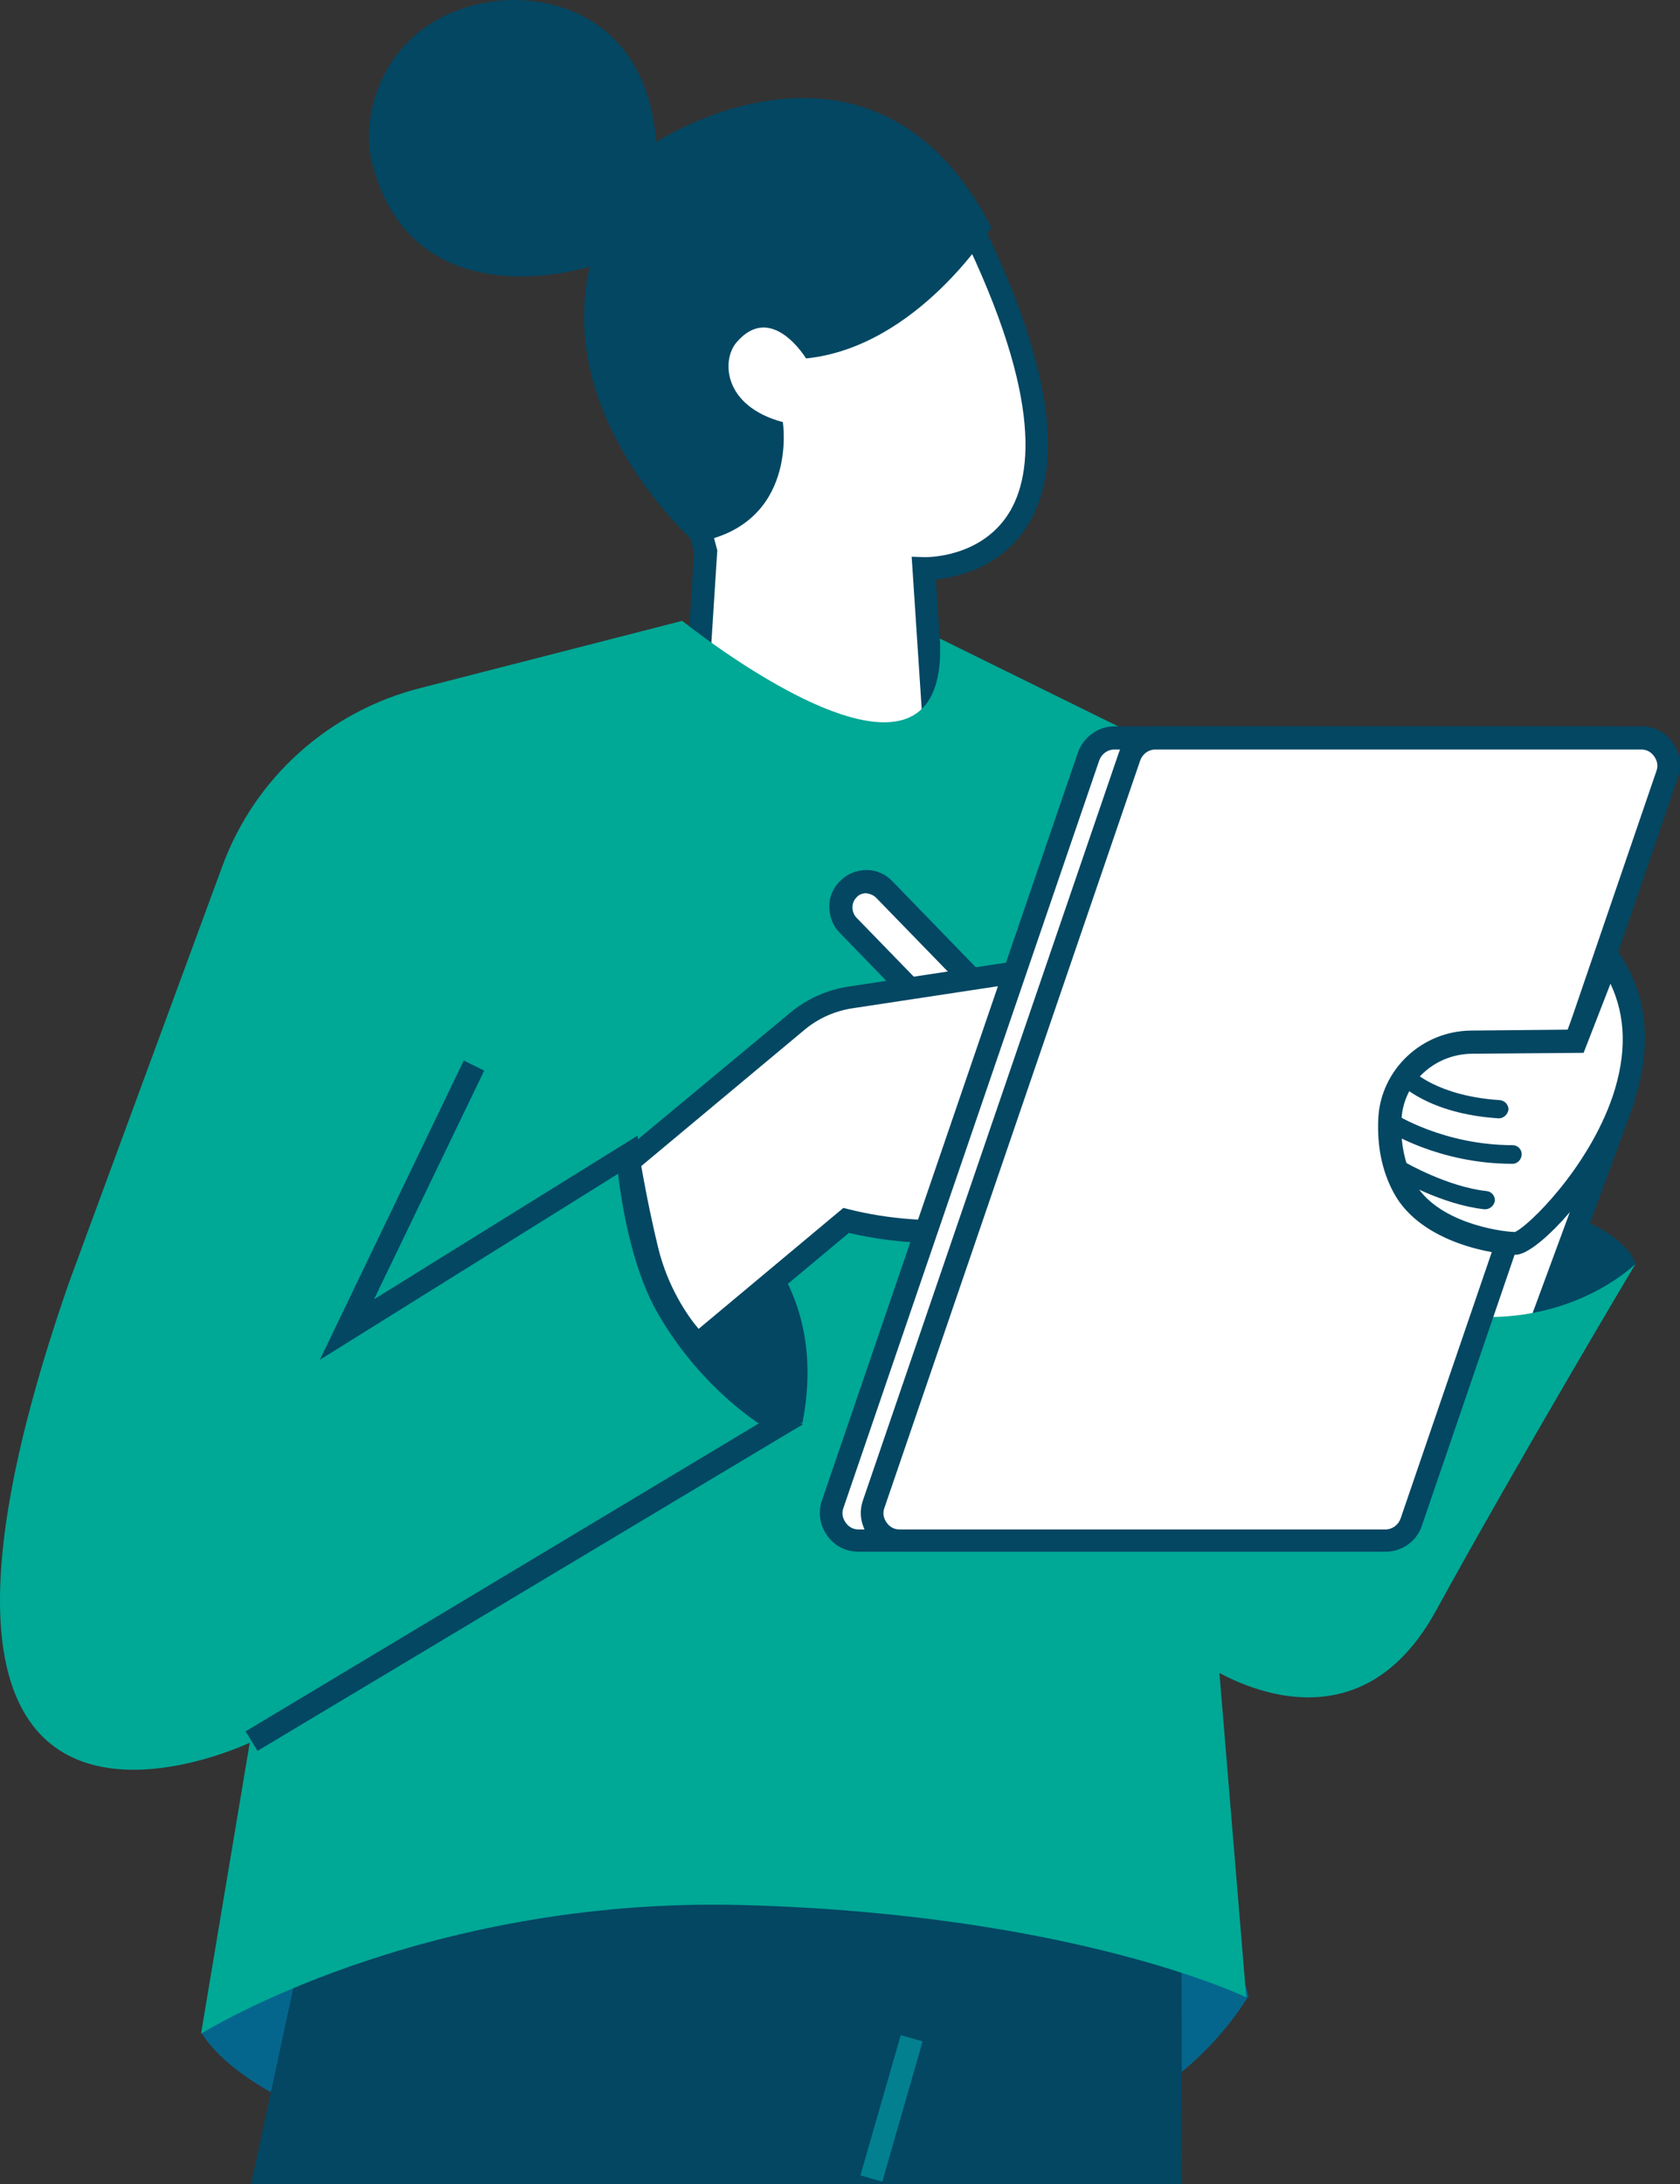
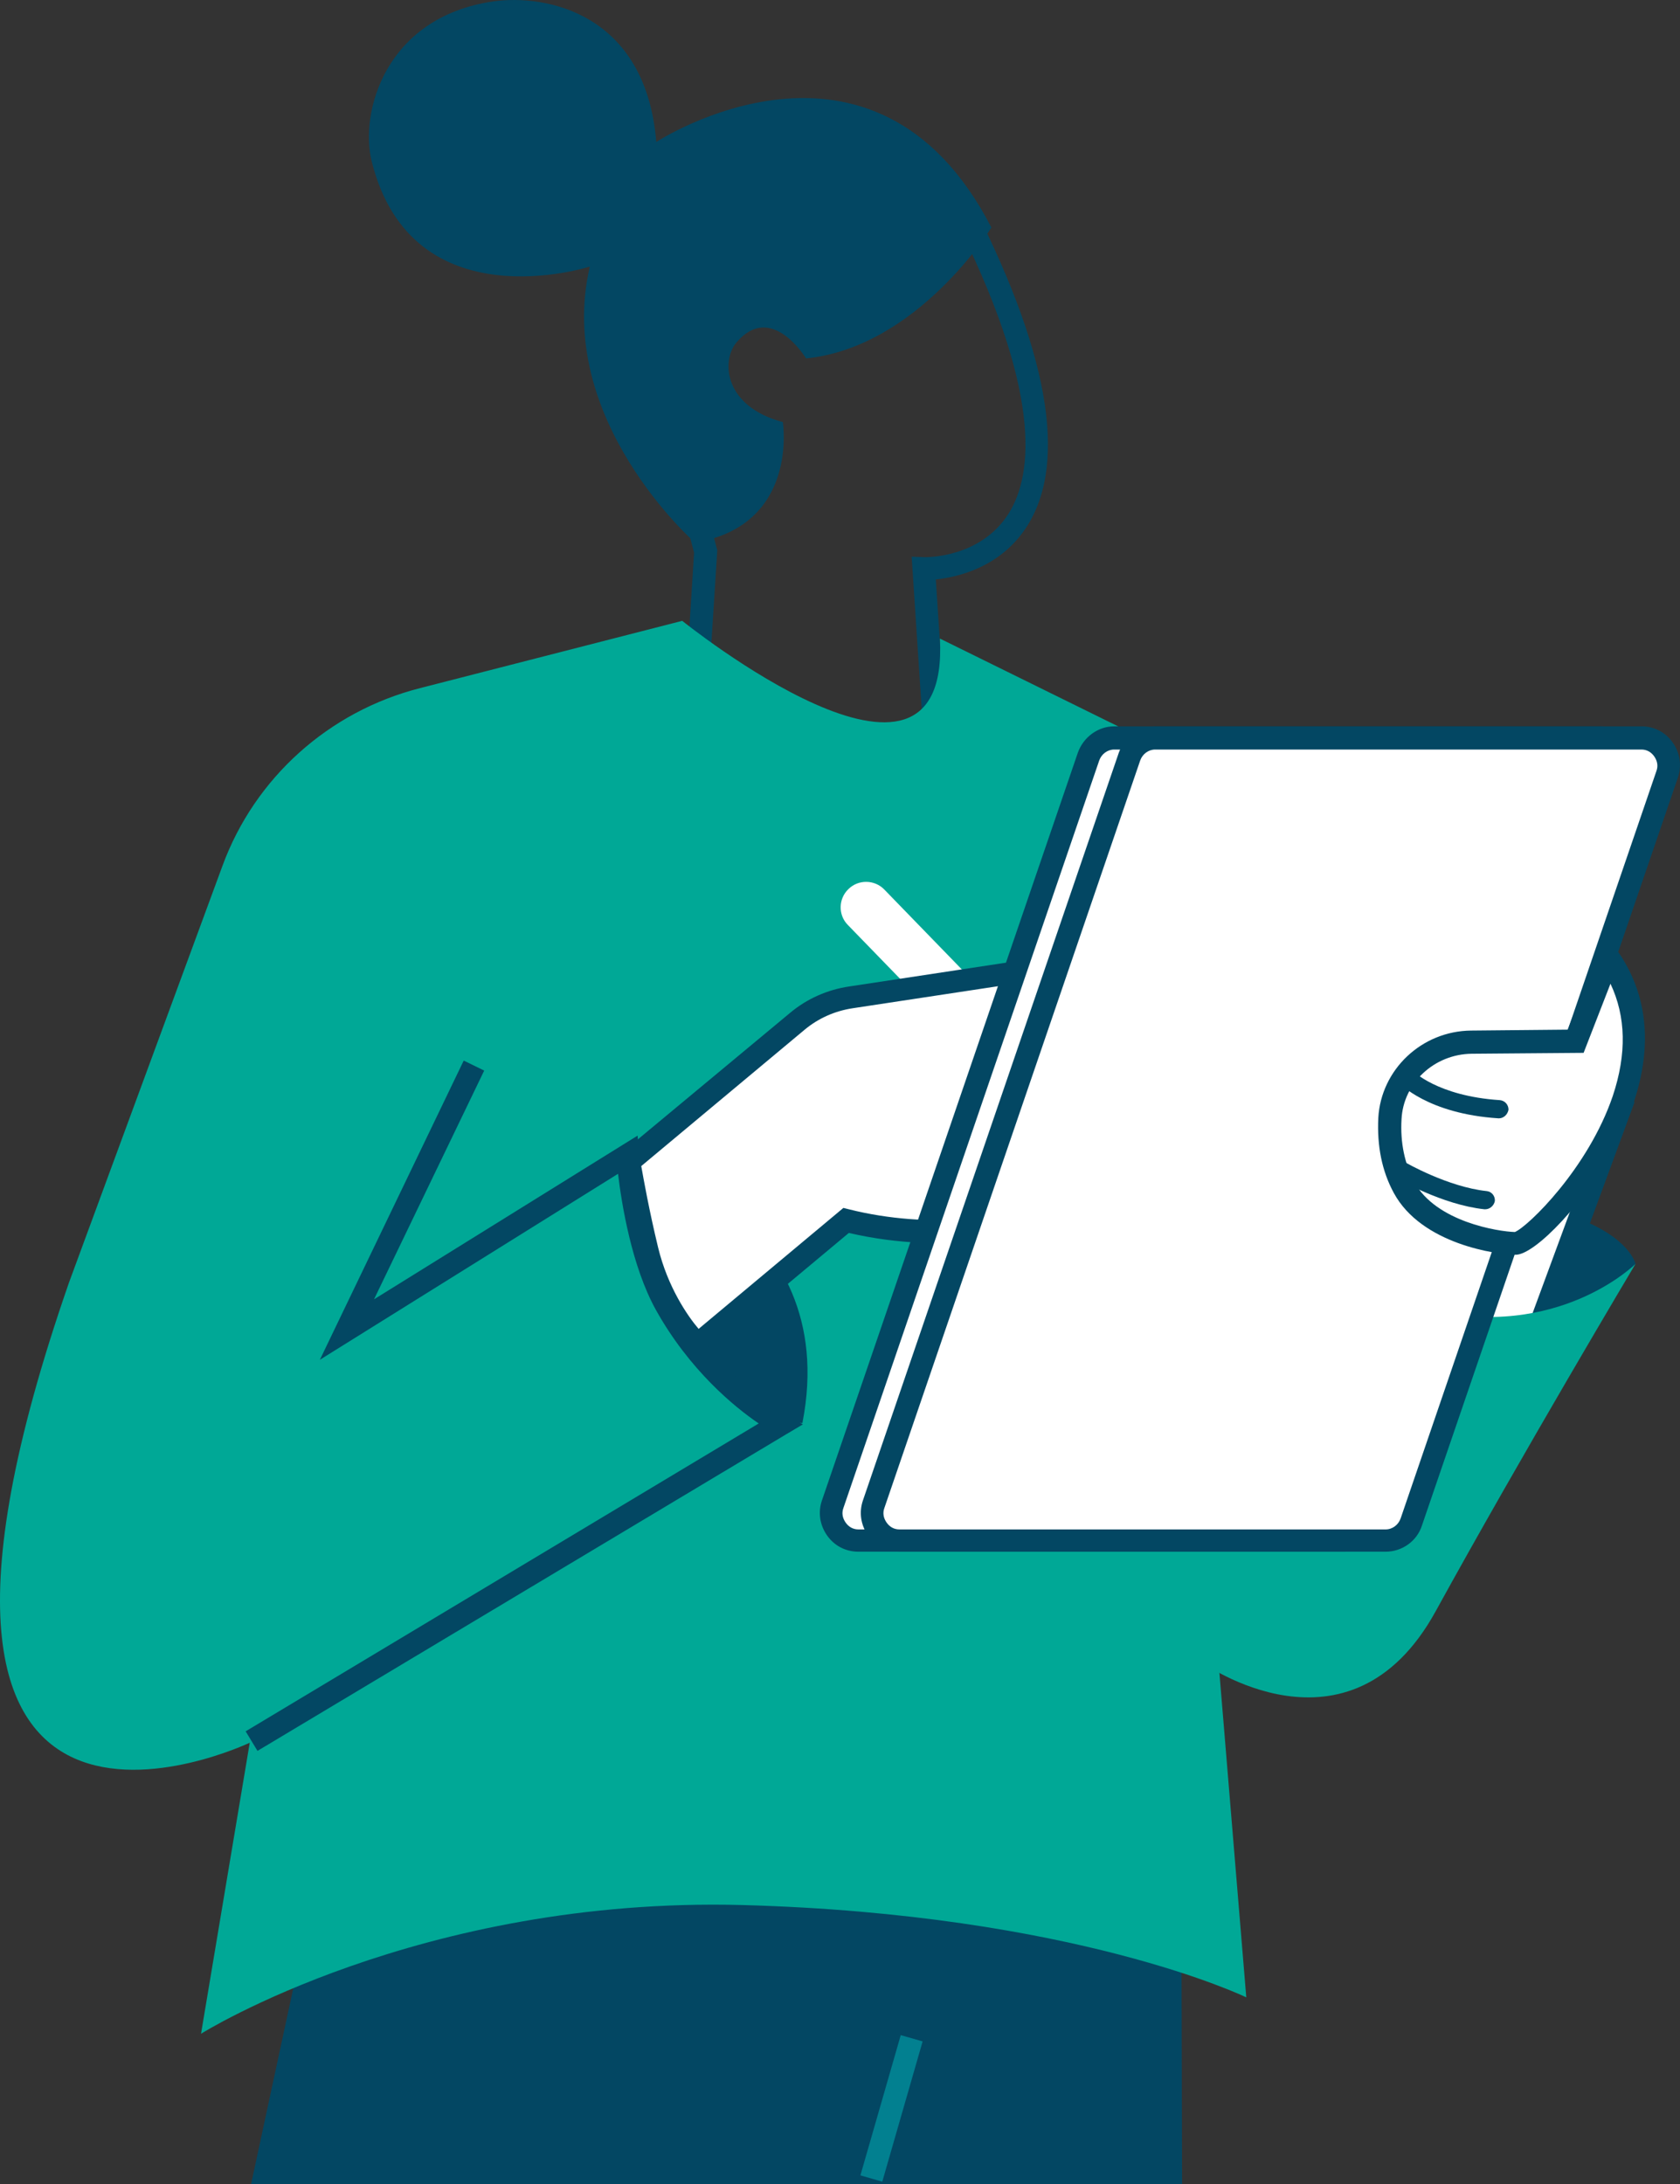
<svg xmlns="http://www.w3.org/2000/svg" width="150" height="195" viewBox="0 0 150 195" fill="none">
  <rect x="0" y="0" width="150" height="195" fill="#333333" stroke="none" />
-   <path d="M17.99 181.463C17.99 181.463 24.494 195.268 71.238 194.456C71.238 194.456 100.097 196.486 111.478 178.214L107.007 162.379L23.681 164.41L17.99 181.463Z" fill="#05668D" />
-   <path d="M84.082 74.799L82.497 50.763C82.497 50.763 103.024 51.412 85.464 17.712L57.54 28.634L62.986 49.22L61.36 74.962L84.082 74.799Z" fill="white" />
  <path d="M60.304 76.017L61.97 49.341L56.361 28.025L85.952 16.453L86.358 17.265C93.594 31.151 95.382 41.14 91.724 46.946C89.366 50.681 85.464 51.534 83.554 51.737L85.139 75.814L60.304 76.017ZM58.8 29.284L64.043 49.138L62.458 73.947L82.985 73.784L81.399 49.707L82.537 49.747C82.741 49.747 87.537 49.829 90.057 45.85C92.252 42.358 93.106 34.887 85.017 19.011L58.8 29.284Z" fill="#034763" />
  <path d="M71.969 32.004C71.969 32.004 68.88 26.888 65.75 30.583C64.409 32.166 64.571 36.267 69.896 37.688C69.896 37.688 71.359 46.905 62.051 48.448C62.051 48.448 49.491 37.445 52.662 23.802C52.662 23.802 36.809 28.918 33.192 14.423C32.094 10.078 34.371 1.552 44.004 0.131C48.76 -0.56 57.661 1.186 58.596 12.677C58.596 12.677 78.026 -0.032 88.513 20.31C88.513 20.351 81.928 30.989 71.969 32.004Z" fill="#034763" />
  <path d="M105.463 164.288L105.544 195H22.421L28.762 165.551L105.463 164.288Z" fill="#034763" />
  <path d="M146.028 112.844C146.028 112.844 143.996 103.506 109.853 107.972V120.559L138.712 121.371L146.028 112.844Z" fill="#034763" />
  <path d="M135.054 125.025L144.524 99.324L126.924 98.227L118.388 121.371L135.054 125.025Z" fill="white" />
  <path d="M135.704 126.202L117.047 122.101L126.233 97.171L145.947 98.389L135.704 126.202ZM119.73 120.64L134.403 123.847L143.102 100.257L127.615 99.283L119.73 120.64Z" fill="#034763" />
  <path d="M60.913 55.432C60.913 55.432 84.854 74.718 83.92 57.015L107.414 68.587L107.007 93.355L107.779 136.109L111.275 178.336C111.275 178.336 95.992 170.906 66.319 170.094C37.46 169.323 17.949 181.585 17.949 181.585L22.299 155.599C22.299 155.599 -14.162 172.977 6.162 114.509L19.86 77.317C22.746 69.44 29.371 63.512 37.501 61.441L60.913 55.432Z" fill="#00A896" />
  <path d="M55.792 103.099C55.792 103.099 75.302 108.377 71.644 127.055C71.644 127.055 65.547 127.461 58.637 115.321C58.637 115.28 56.198 110.002 55.792 103.099Z" fill="#034763" />
  <path d="M107.292 148.412C107.292 148.412 120.461 157.913 128.184 143.865C135.907 129.816 146.028 112.844 146.028 112.844C146.028 112.844 139.118 119.747 127.331 116.904C122.209 115.686 105.95 108.053 105.95 108.053L107.292 148.412Z" fill="#00A896" />
  <path d="M96.967 97.983L78.961 79.428C78.107 78.535 76.644 78.494 75.749 79.387C74.855 80.24 74.815 81.702 75.709 82.595L93.715 101.15L96.967 97.983Z" fill="white" />
-   <path d="M93.675 102.571L74.977 83.285C74.368 82.676 74.043 81.823 74.043 80.93C74.043 80.037 74.408 79.225 75.059 78.616C75.668 78.007 76.522 77.682 77.376 77.682C78.27 77.682 79.083 78.047 79.692 78.697L98.39 97.983L93.675 102.571ZM77.335 79.753C77.01 79.753 76.684 79.874 76.481 80.118C75.993 80.605 75.993 81.377 76.441 81.905L93.756 99.729L95.545 97.983L78.229 80.159C77.985 79.915 77.66 79.793 77.335 79.753Z" fill="#034763" />
  <path d="M62.254 120.072C62.254 120.072 59.043 116.904 57.783 111.626C56.686 107.16 56.198 103.709 56.198 103.709L71.237 91.203C72.619 90.066 74.245 89.335 75.993 89.051L100.097 85.397L92.821 108.946C92.821 108.946 84.651 111.22 75.587 108.946L62.254 120.072Z" fill="white" />
  <path d="M62.173 121.452L61.523 120.802C61.401 120.68 58.109 117.351 56.767 111.87C55.67 107.403 55.182 104.033 55.141 103.871L55.06 103.302L70.547 90.431C72.05 89.173 73.88 88.361 75.831 88.076L101.52 84.178L93.593 109.799L93.065 109.961C92.74 110.042 84.814 112.194 75.79 110.083L62.173 121.452ZM57.255 104.114C57.458 105.251 57.946 108.012 58.759 111.382C59.612 114.915 61.401 117.513 62.377 118.65L75.302 107.85L75.79 107.972C83.188 109.839 90.057 108.54 91.968 108.094L98.593 86.615L76.115 90.025C74.53 90.269 73.067 90.918 71.847 91.934L57.255 104.114Z" fill="#034763" />
  <path d="M142.899 65.907H99.488C98.431 65.907 97.537 66.557 97.171 67.572L74.327 134.323C73.799 135.906 74.977 137.53 76.644 137.53H120.055C121.112 137.53 122.006 136.881 122.372 135.866L145.215 69.115C145.744 67.572 144.565 65.907 142.899 65.907Z" fill="white" />
  <path d="M120.055 138.545H76.644C75.506 138.545 74.49 138.018 73.839 137.084C73.189 136.15 73.026 135.013 73.392 133.957L96.236 67.206C96.724 65.826 98.024 64.851 99.487 64.851H142.899C144.037 64.851 145.053 65.379 145.703 66.313C146.354 67.247 146.516 68.384 146.15 69.439L123.307 136.19C122.86 137.612 121.518 138.545 120.055 138.545ZM99.487 66.922C98.878 66.922 98.349 67.328 98.146 67.897L75.302 134.648C75.14 135.094 75.221 135.541 75.506 135.947C75.79 136.353 76.197 136.556 76.644 136.556H120.055C120.665 136.556 121.193 136.15 121.396 135.581L144.24 68.83C144.402 68.384 144.321 67.937 144.037 67.531C143.752 67.125 143.346 66.922 142.899 66.922H99.487Z" fill="#034763" />
  <path d="M146.557 65.907H103.146C102.089 65.907 101.194 66.557 100.829 67.572L77.985 134.323C77.457 135.906 78.635 137.53 80.302 137.53H123.713C124.77 137.53 125.664 136.881 126.03 135.866L148.873 69.115C149.402 67.572 148.223 65.907 146.557 65.907Z" fill="white" />
  <path d="M123.713 138.545H80.302C79.164 138.545 78.147 138.018 77.497 137.084C76.847 136.15 76.684 135.013 77.05 133.957L99.894 67.206C100.381 65.826 101.682 64.851 103.145 64.851H146.556C147.695 64.851 148.711 65.379 149.361 66.313C150.011 67.247 150.174 68.384 149.808 69.439L126.965 136.19C126.517 137.612 125.176 138.545 123.713 138.545ZM103.145 66.922C102.536 66.922 102.007 67.328 101.804 67.897L78.96 134.648C78.798 135.094 78.879 135.541 79.164 135.947C79.448 136.353 79.855 136.556 80.302 136.556H123.713C124.323 136.556 124.851 136.15 125.054 135.581L147.898 68.83C148.06 68.384 147.979 67.937 147.695 67.531C147.41 67.125 147.004 66.922 146.556 66.922H103.145Z" fill="#034763" />
  <path d="M143.63 85.478L140.703 92.949L131.395 93.03C127.574 93.07 124.323 96.034 124.119 99.851C123.998 101.8 124.282 103.993 125.38 105.982C127.534 109.961 133.55 110.976 135.379 110.976C137.208 110.976 151.312 96.481 143.63 85.478Z" fill="white" />
  <path d="M135.338 112.032C133.671 112.032 126.924 111.098 124.445 106.51C123.388 104.561 122.941 102.328 123.063 99.81C123.306 95.507 126.924 92.055 131.355 92.015L139.972 91.933L143.305 83.326L144.402 84.869C148.589 90.837 146.678 97.496 144.321 102.044C141.638 107.322 137.045 112.032 135.338 112.032ZM143.792 87.833L141.394 94.004L131.395 94.085C128.062 94.126 125.298 96.684 125.136 99.932C125.014 102.044 125.42 103.911 126.274 105.535C128.225 109.108 133.793 109.961 135.257 110.002C136.435 109.514 141.801 104.317 143.996 97.862C145.256 94.085 145.174 90.756 143.792 87.833Z" fill="#034763" />
  <path d="M22.99 156.329L21.933 154.583L67.742 127.095C65.588 125.634 61.564 122.345 58.556 116.945C56.401 113.047 55.507 107.525 55.182 104.804L28.558 121.411L41.403 94.694L43.232 95.588L33.395 116.011L56.93 101.394L57.052 103.099C57.052 103.18 57.621 111.179 60.304 116.051C64.165 122.995 70.059 126.283 70.14 126.324L71.685 127.177L70.181 128.07L22.99 156.329Z" fill="#034763" />
  <path d="M80.424 181.708L76.821 194.231L78.775 194.792L82.377 182.269L80.424 181.708Z" fill="#028090" />
  <path d="M133.834 99.851H133.794C127.453 99.445 124.973 96.725 124.851 96.644C124.567 96.319 124.567 95.791 124.932 95.507C125.258 95.222 125.786 95.222 126.071 95.547C126.111 95.588 128.306 97.862 133.915 98.227C134.363 98.268 134.688 98.633 134.688 99.08C134.606 99.526 134.241 99.851 133.834 99.851Z" fill="#034763" />
-   <path d="M135.054 103.912C128.387 103.912 123.835 100.948 123.632 100.826C123.266 100.582 123.144 100.095 123.388 99.689C123.632 99.323 124.12 99.202 124.526 99.445C124.567 99.486 128.916 102.247 135.054 102.247C135.501 102.247 135.866 102.612 135.866 103.059C135.866 103.506 135.501 103.912 135.054 103.912Z" fill="#034763" />
  <path d="M132.615 107.971C132.574 107.971 132.574 107.971 132.533 107.971C128.753 107.565 124.77 105.251 124.607 105.129C124.201 104.886 124.079 104.398 124.323 104.033C124.567 103.627 125.054 103.505 125.42 103.749C125.461 103.789 129.282 105.982 132.737 106.347C133.184 106.388 133.509 106.794 133.468 107.241C133.387 107.647 133.021 107.971 132.615 107.971Z" fill="#034763" />
</svg>